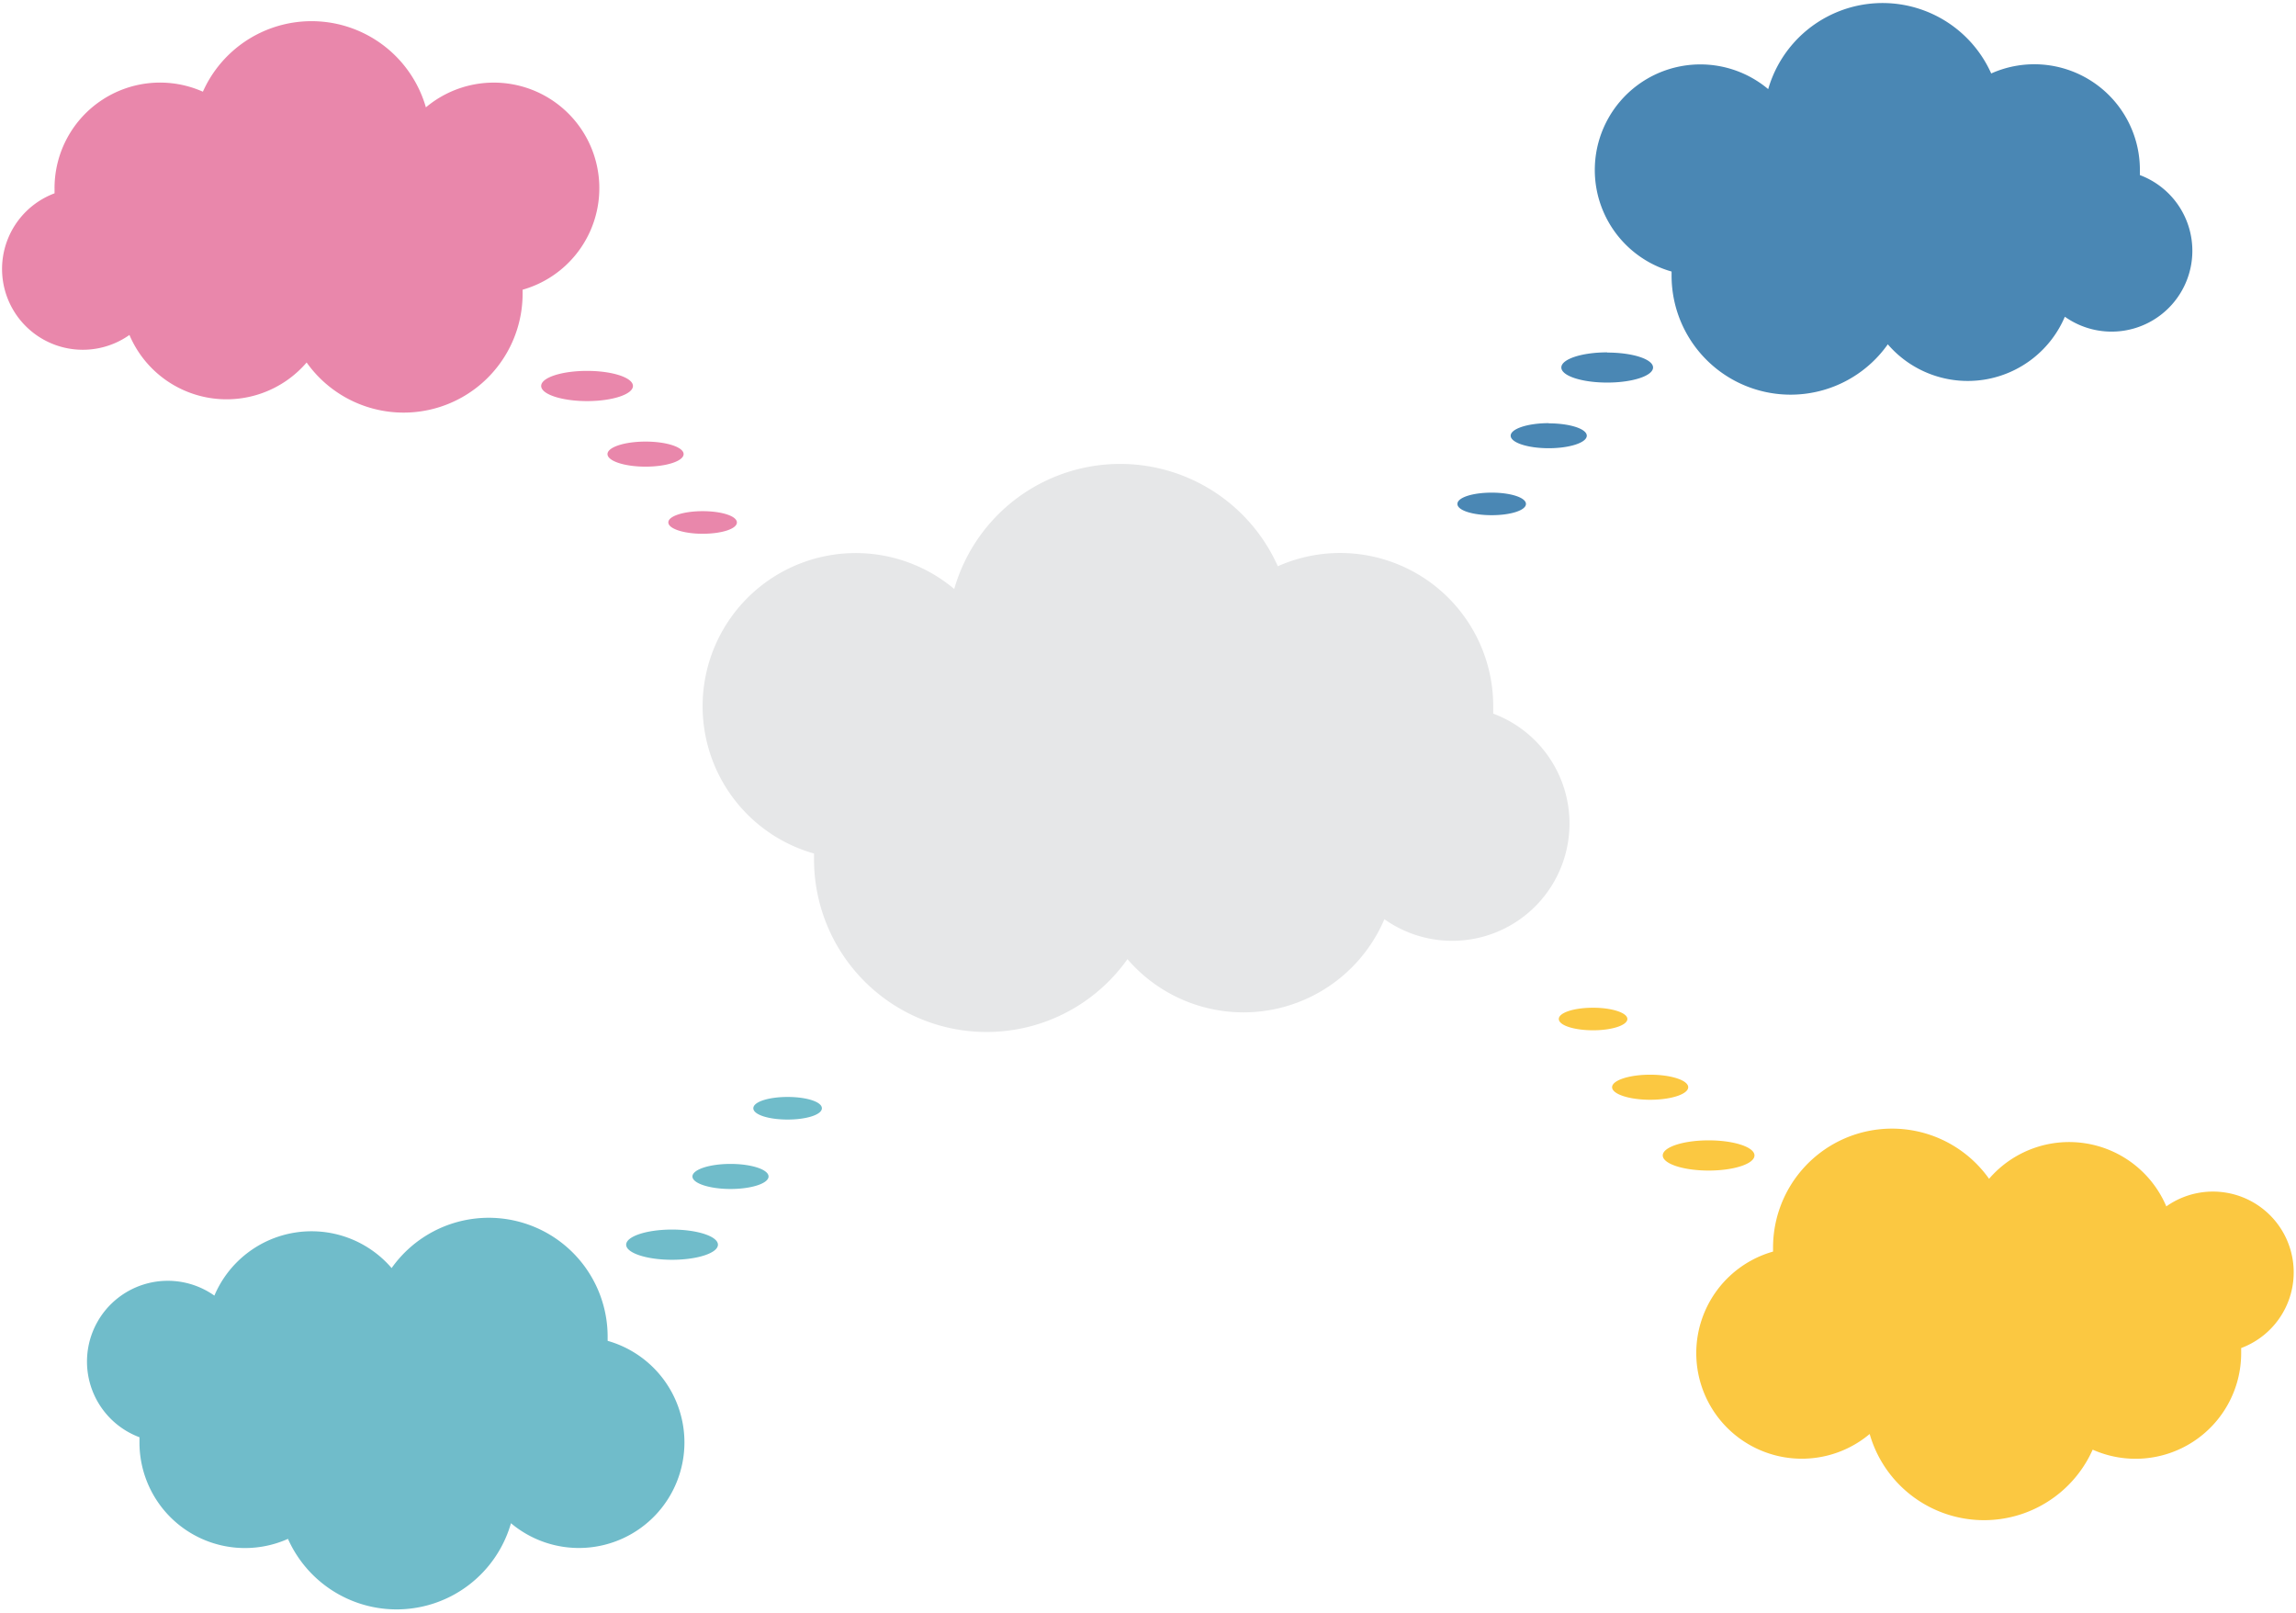
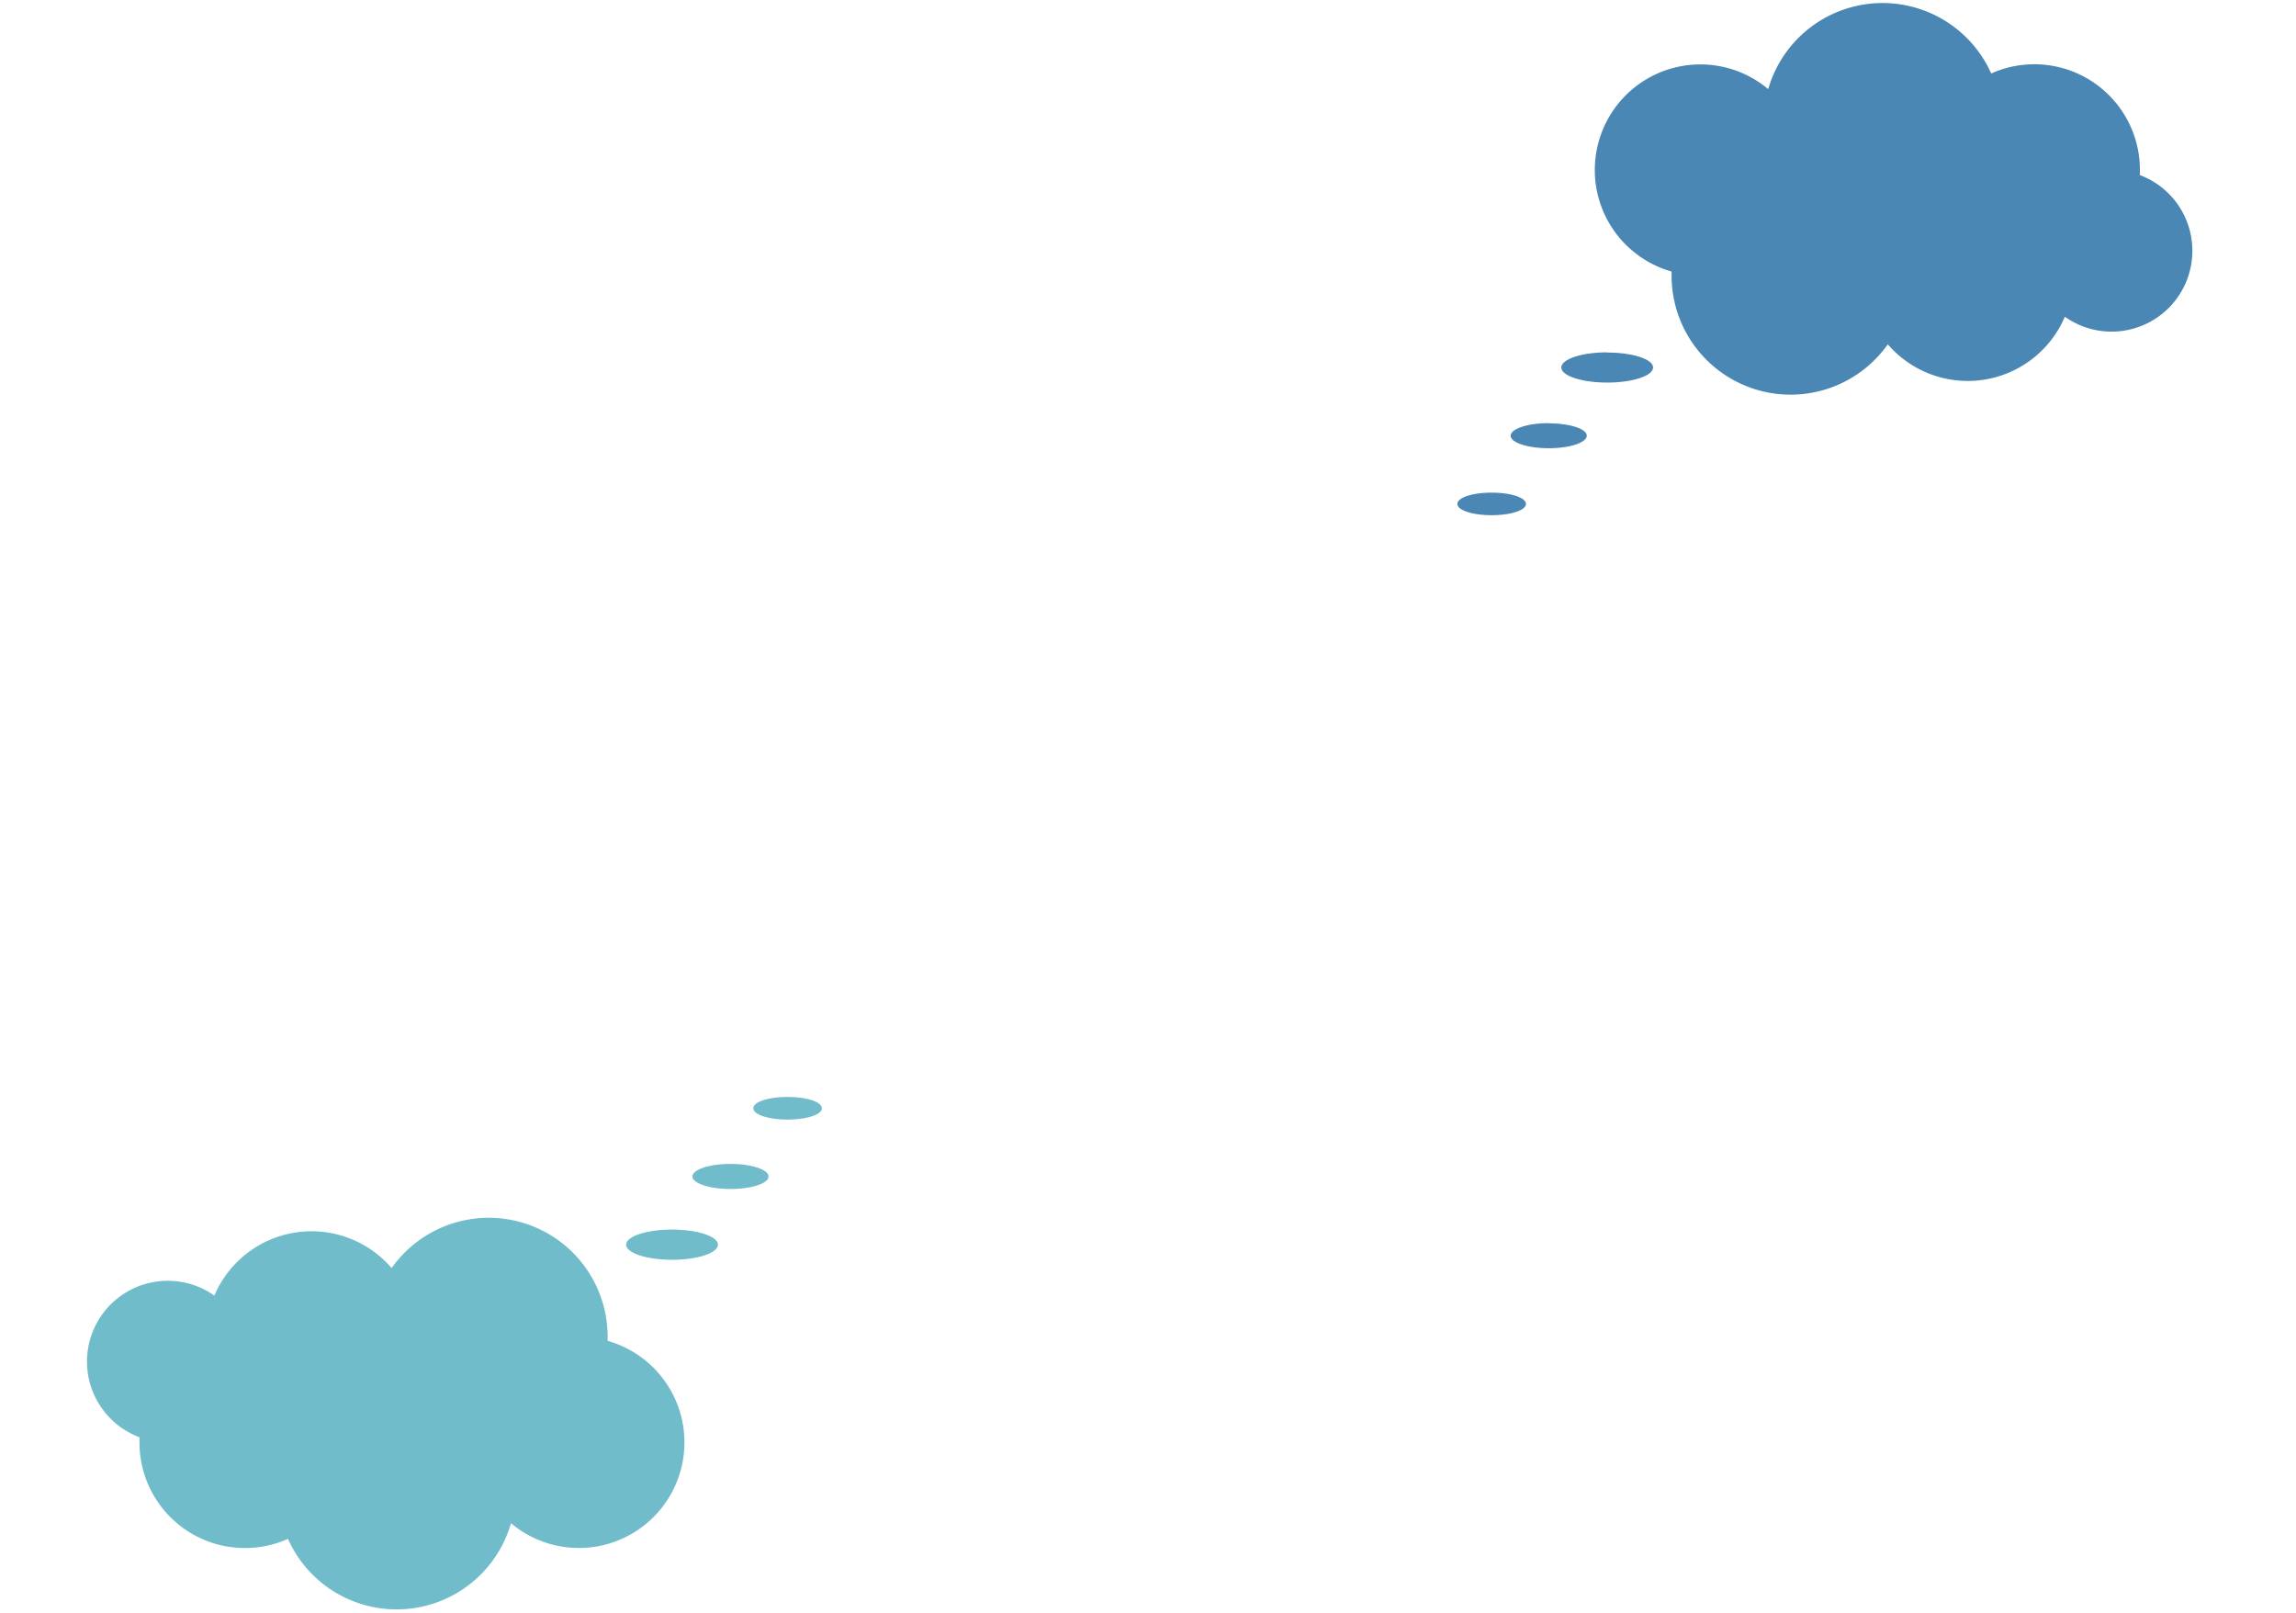
<svg xmlns="http://www.w3.org/2000/svg" data-name="Layer 1" height="332.6" preserveAspectRatio="xMidYMid meet" version="1.0" viewBox="-0.4 -0.6 473.6 332.6" width="473.6" zoomAndPan="magnify">
  <g id="change1_1">
-     <path d="M307.61,146.56c0-.51,0-1,0-1.52a31.58,31.58,0,0,0-44.43-28.86,35.61,35.61,0,0,0-66.75,4.69,31.58,31.58,0,1,0-28.92,54.56c0,.4,0,.79,0,1.19a35.6,35.6,0,0,0,64.65,20.59,31.59,31.59,0,0,0,53-8.24,24.19,24.19,0,1,0,22.41-42.41Z" fill="#e6e7e8" />
-   </g>
+     </g>
  <g id="change2_1">
    <path d="M451.82,51.12a16.66,16.66,0,0,1-26.3,13.6A21.77,21.77,0,0,1,389,70.41,24.55,24.55,0,0,1,344.4,56.22c0-.28,0-.55,0-.82a21.77,21.77,0,1,1,19.93-37.62,24.55,24.55,0,0,1,46-3.23A21.78,21.78,0,0,1,441,34.44c0,.36,0,.72,0,1.07A16.66,16.66,0,0,1,451.82,51.12ZM307.29,101c-3.91,0-7.07,1-7.07,2.33s3.16,2.32,7.07,2.32,7.07-1,7.07-2.32S311.19,101,307.29,101Zm11.77-14.33c-4.33,0-7.85,1.16-7.85,2.59s3.52,2.58,7.85,2.58,7.85-1.16,7.85-2.58S323.4,86.71,319.06,86.71Zm12.06-14.6c-5.23,0-9.46,1.39-9.46,3.12s4.23,3.11,9.46,3.11,9.46-1.39,9.46-3.11S336.35,72.11,331.12,72.11Z" fill="#4a87b4" />
  </g>
  <g id="change3_1">
-     <path d="M461.89,277.41c0,.35,0,.71,0,1.07a21.78,21.78,0,0,1-30.63,19.89,24.54,24.54,0,0,1-46-3.23,21.77,21.77,0,1,1-19.93-37.62c0-.27,0-.54,0-.82a24.54,24.54,0,0,1,44.56-14.19,21.78,21.78,0,0,1,36.56,5.69,16.66,16.66,0,1,1,15.45,29.21ZM335.28,209.55c0-1.28-3.17-2.32-7.07-2.32s-7.07,1-7.07,2.32,3.16,2.33,7.07,2.33S335.28,210.84,335.28,209.55Zm12.55,14.07c0-1.42-3.52-2.58-7.85-2.58s-7.85,1.16-7.85,2.58,3.51,2.59,7.85,2.59S347.83,225.05,347.83,223.62Zm13.67,14.07c0-1.72-4.24-3.11-9.46-3.11s-9.46,1.39-9.46,3.11,4.23,3.12,9.46,3.12S361.5,239.42,361.5,237.69Z" fill="#fbc841" />
-   </g>
+     </g>
  <g id="change4_1">
    <path d="M140.78,296.88A21.77,21.77,0,0,1,105,313.54a24.54,24.54,0,0,1-46,3.23,21.76,21.76,0,0,1-30.63-19.89c0-.36,0-.71,0-1.07A16.66,16.66,0,1,1,43.82,266.6a21.77,21.77,0,0,1,36.56-5.68,24.53,24.53,0,0,1,44.56,14.19c0,.27,0,.55,0,.82A21.78,21.78,0,0,1,140.78,296.88Zm21.28-66.59c3.9,0,7.07-1,7.07-2.33s-3.17-2.33-7.07-2.33-7.07,1-7.07,2.33S158.15,230.29,162.06,230.29Zm-11.78,14.32c4.34,0,7.85-1.15,7.85-2.58s-3.51-2.59-7.85-2.59-7.85,1.16-7.85,2.59S146,244.61,150.28,244.61Zm-12.06,14.6c5.23,0,9.47-1.39,9.47-3.11s-4.24-3.12-9.47-3.12-9.46,1.4-9.46,3.12S133,259.21,138.22,259.21Z" fill="#70bcca" />
  </g>
  <g id="change5_1">
-     <path d="M107.4,59.15c0,.27,0,.55,0,.82A24.54,24.54,0,0,1,62.85,74.16,21.76,21.76,0,0,1,26.3,68.48,16.66,16.66,0,1,1,10.85,39.27c0-.36,0-.71,0-1.07A21.76,21.76,0,0,1,41.45,18.31a24.54,24.54,0,0,1,46,3.23A21.77,21.77,0,1,1,107.4,59.15Zm30.06,48c0,1.29,3.17,2.33,7.07,2.33s7.07-1,7.07-2.33-3.17-2.33-7.07-2.33S137.46,105.84,137.46,107.12ZM124.91,93.05c0,1.43,3.51,2.59,7.85,2.59s7.85-1.16,7.85-2.59-3.52-2.58-7.85-2.58S124.91,91.62,124.91,93.05ZM111.23,79c0,1.72,4.24,3.12,9.47,3.12s9.46-1.4,9.46-3.12-4.24-3.11-9.46-3.11S111.23,77.26,111.23,79Z" fill="#e987ab" />
-   </g>
+     </g>
</svg>